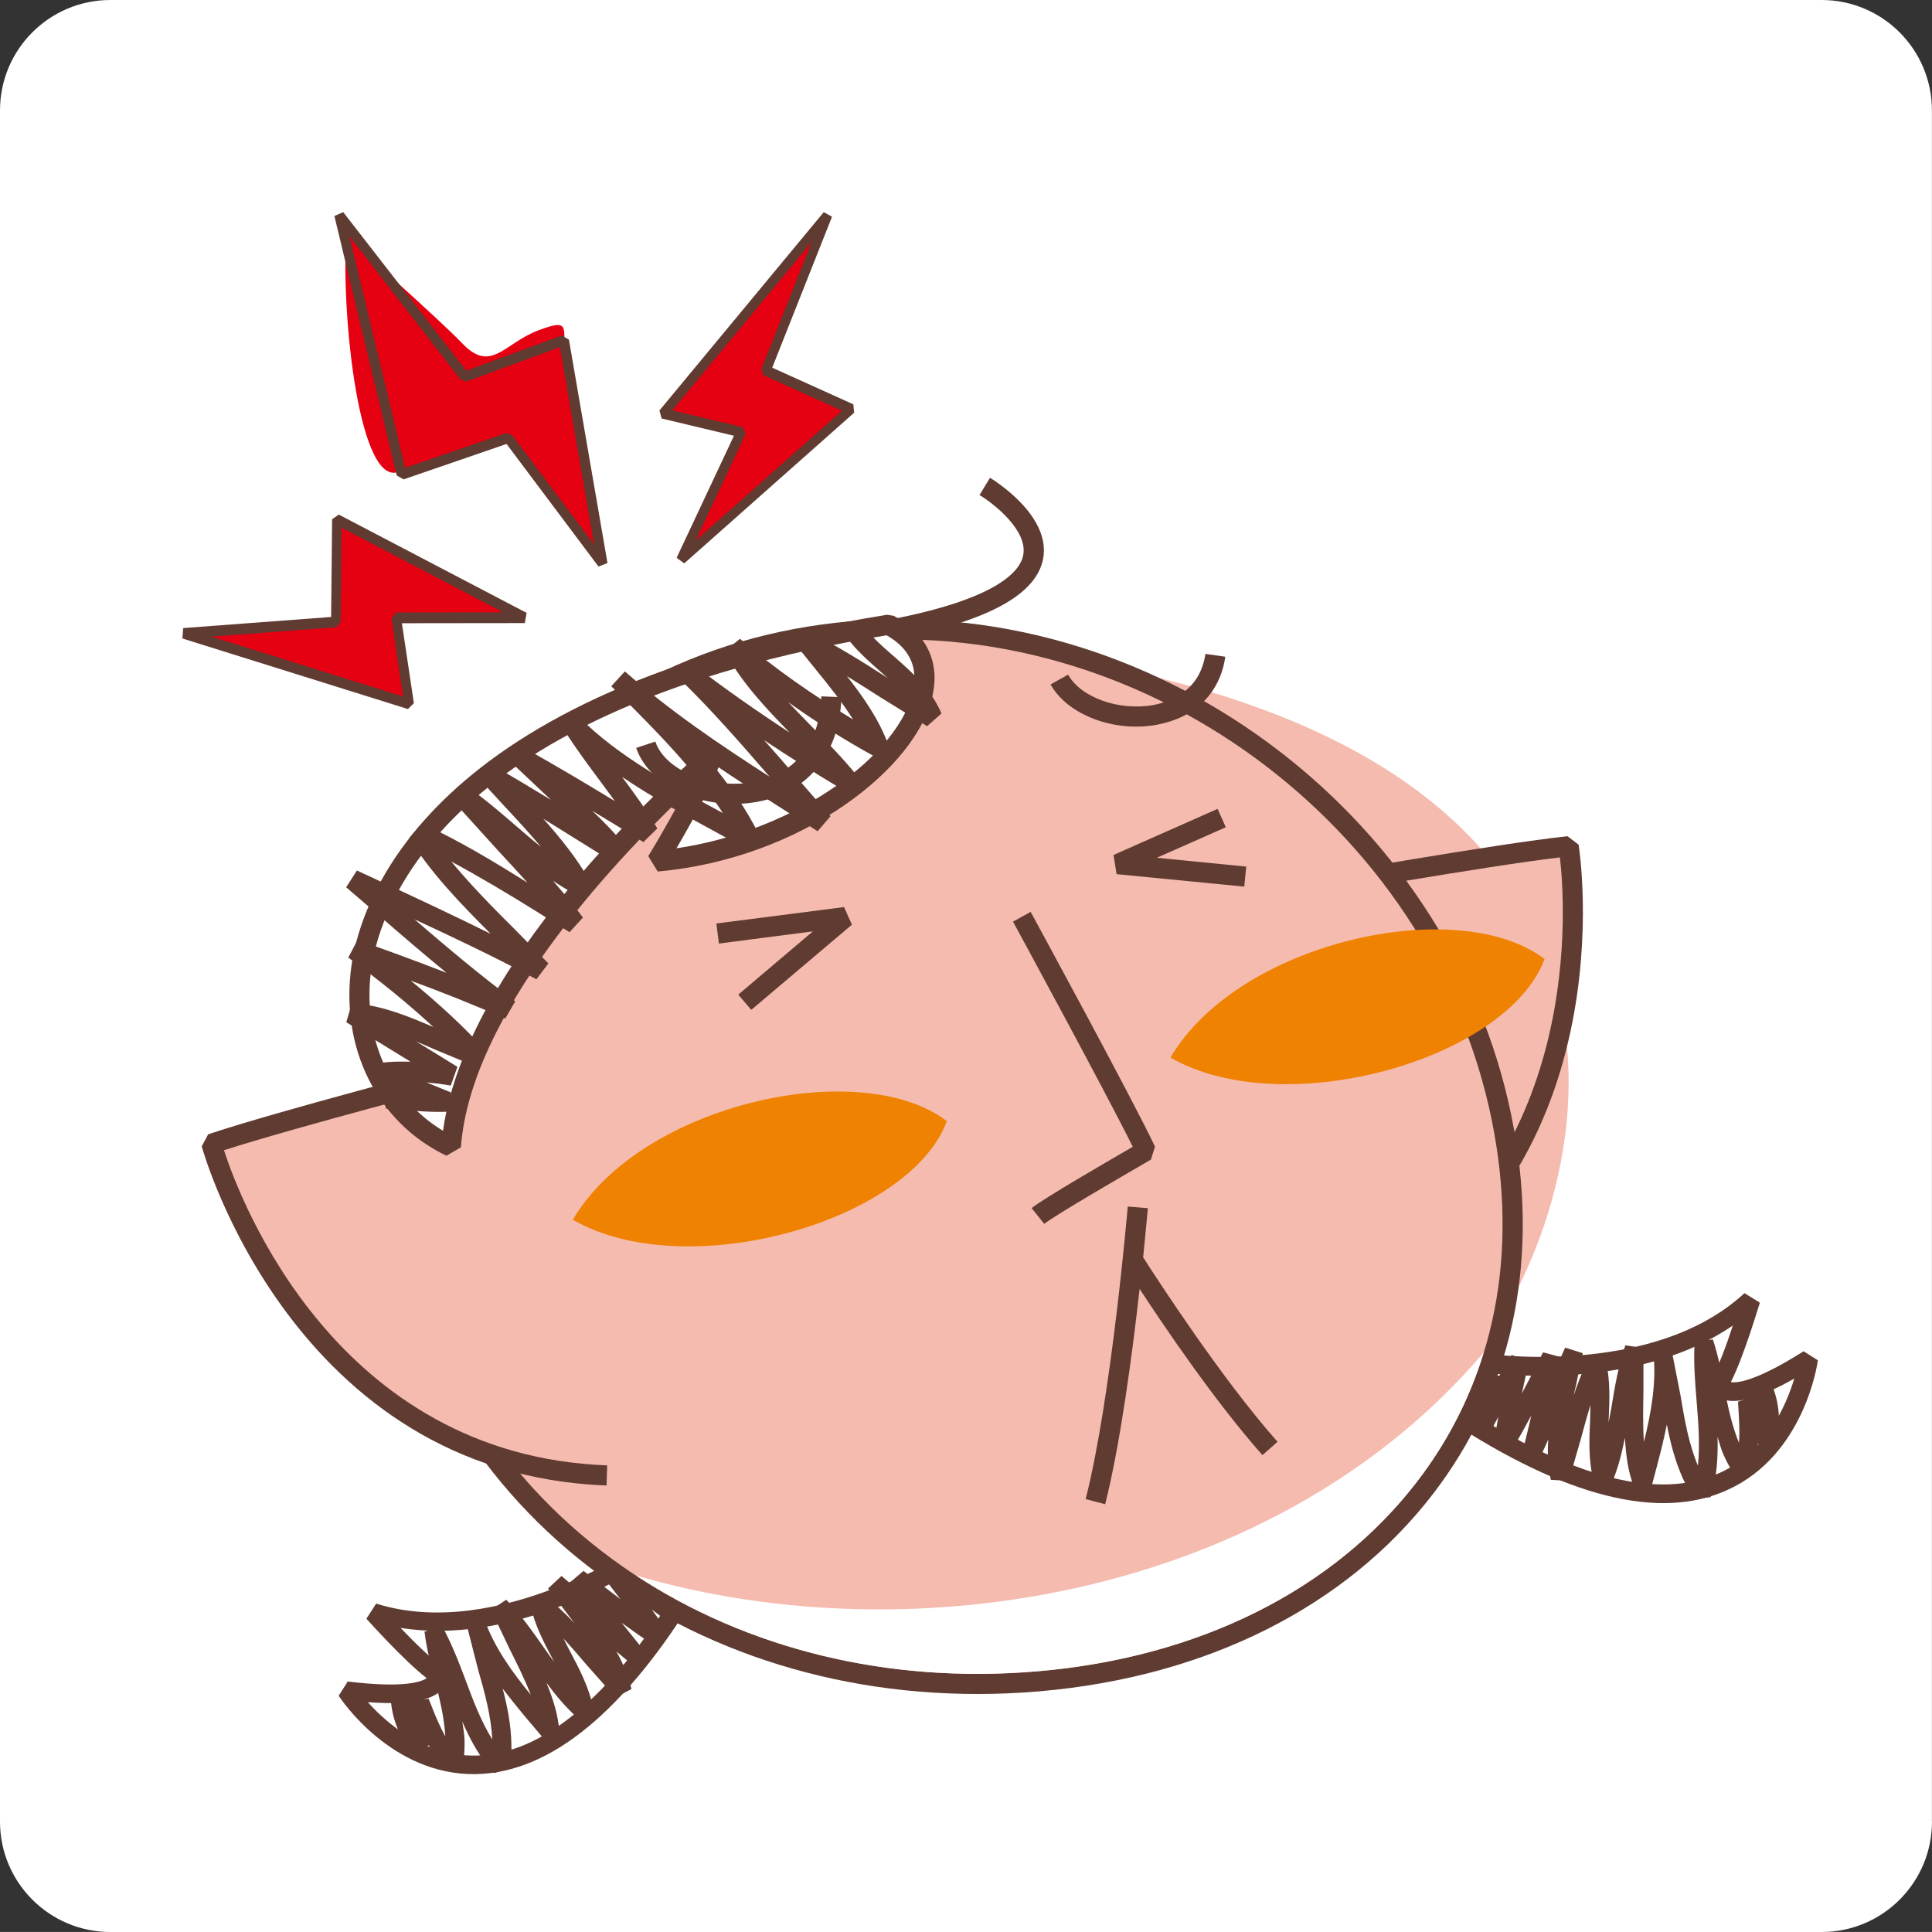
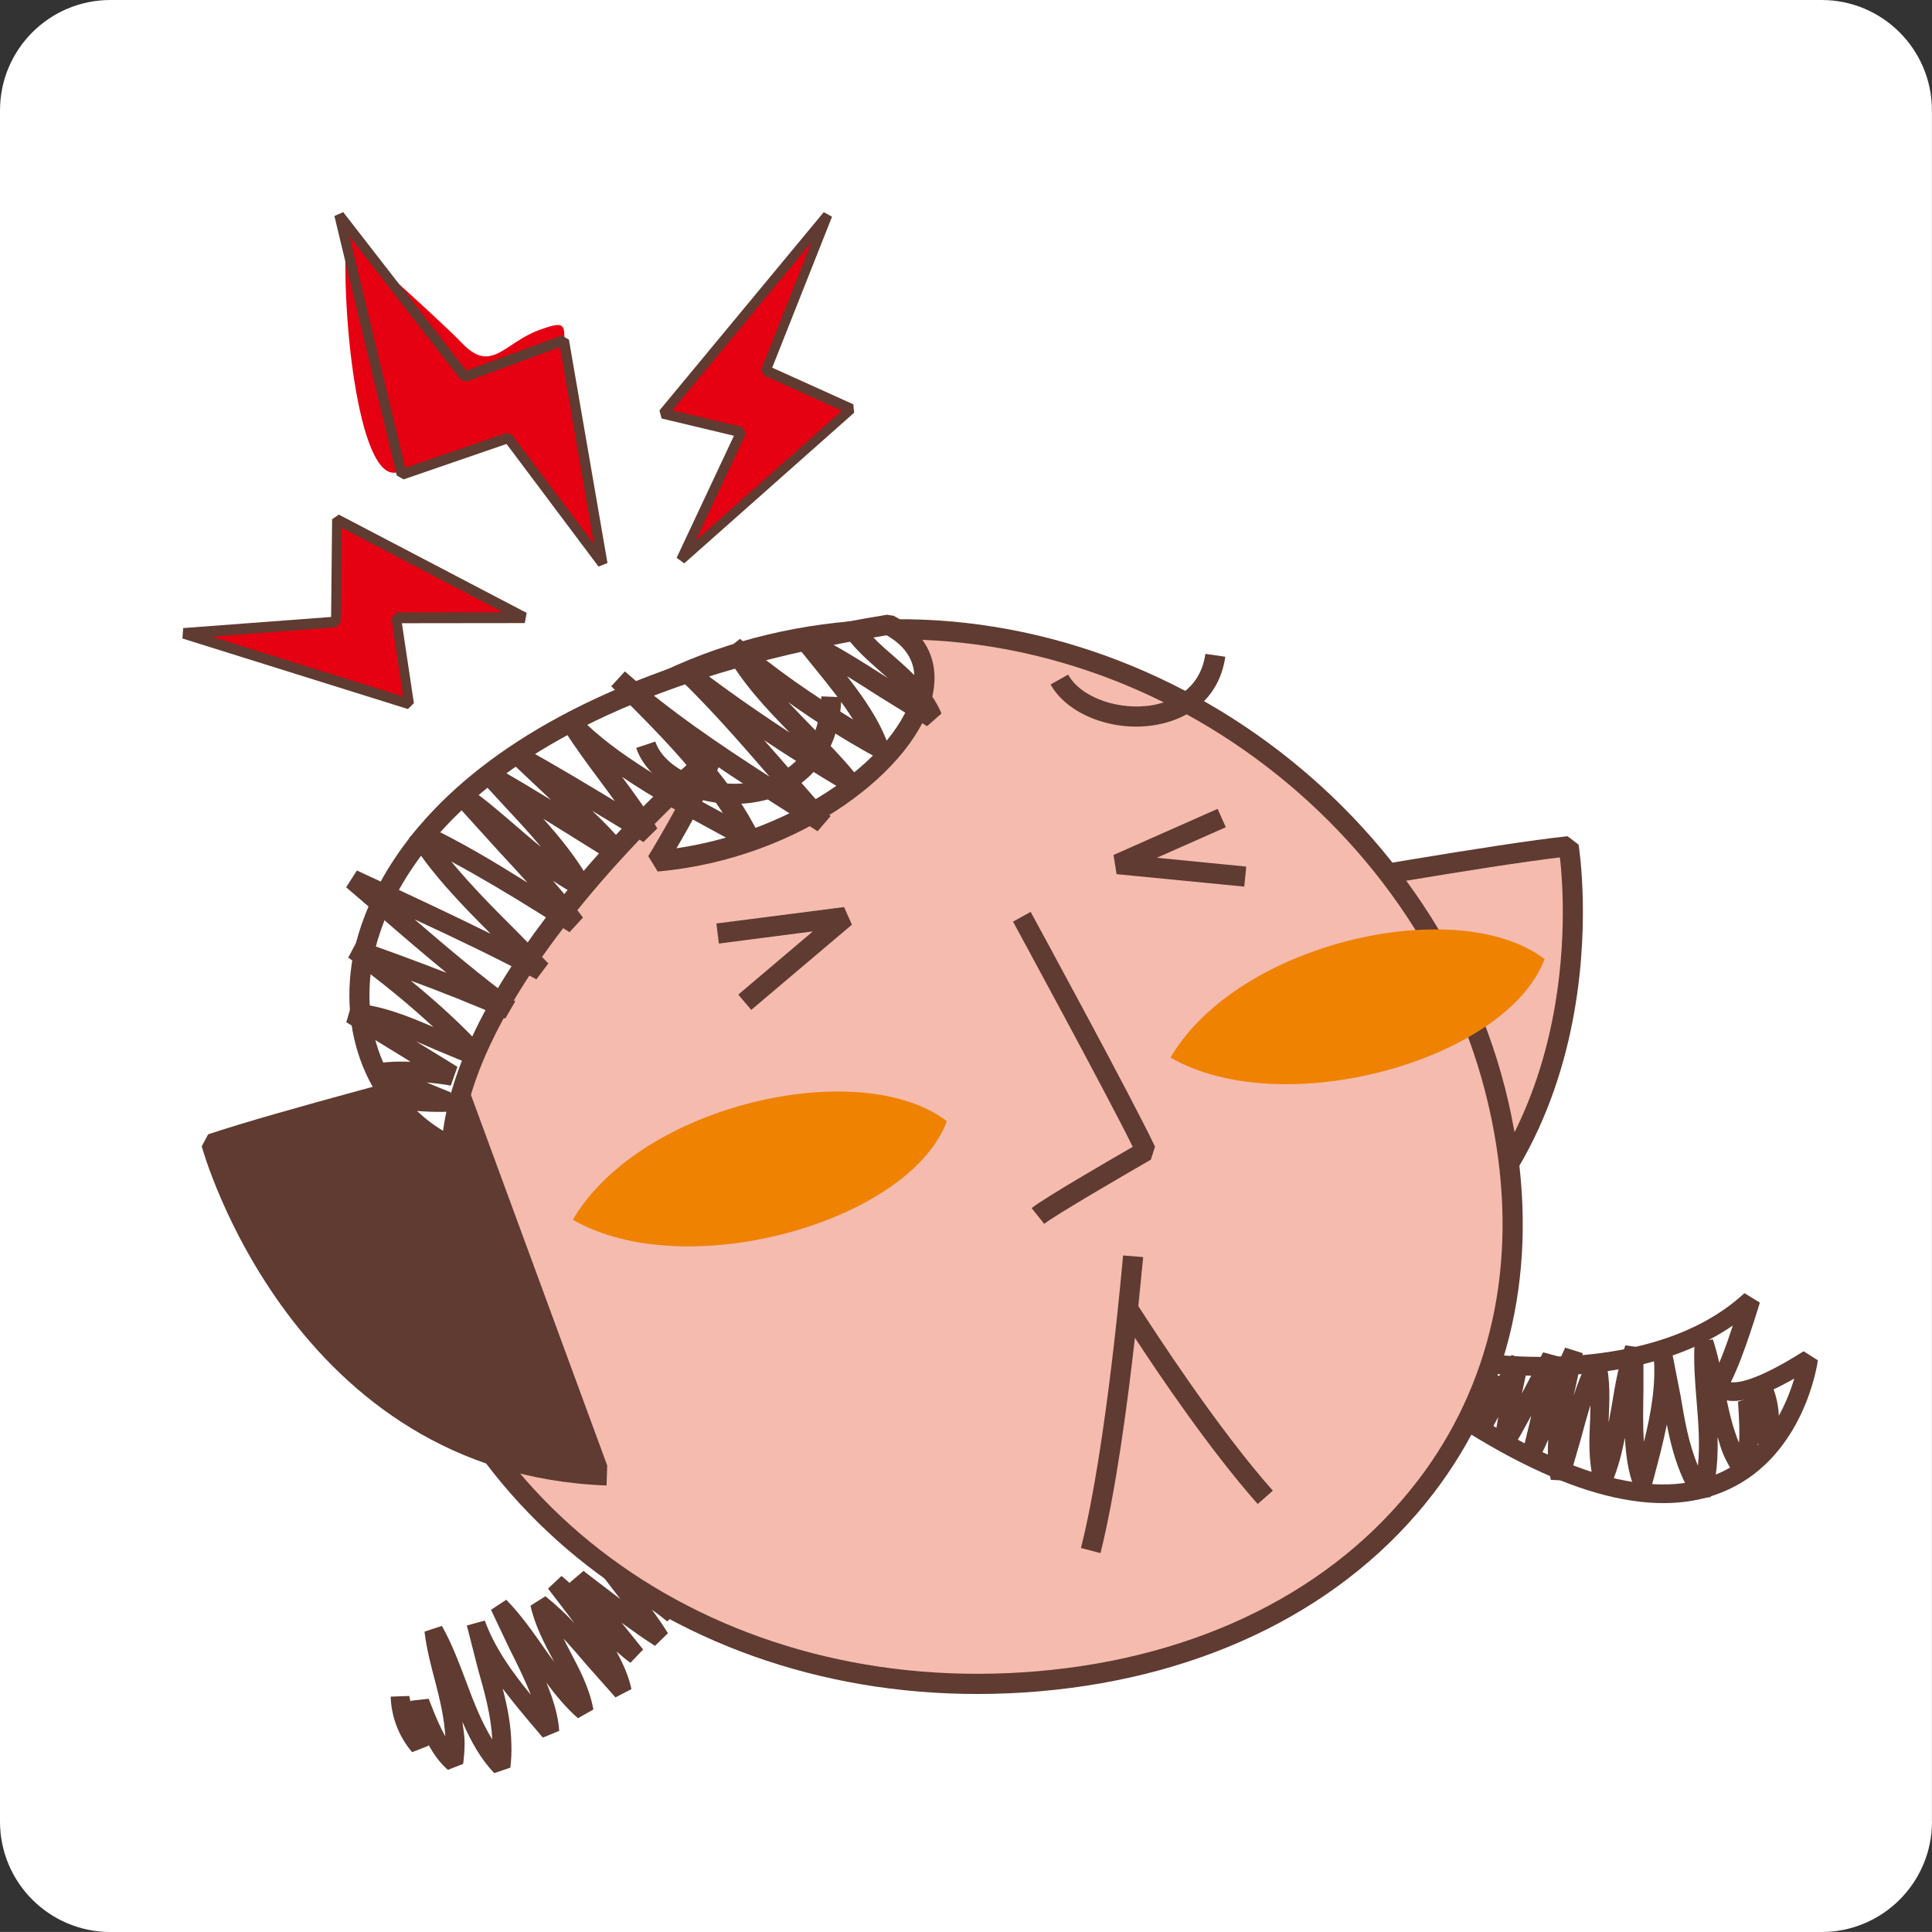
<svg xmlns="http://www.w3.org/2000/svg" id="_レイヤー_2" viewBox="0 0 271.03 271.02">
  <rect x="0" y="0" width="271.03" height="271.02" fill="#333333" stroke="none" />
  <g id="_レイヤー_1-2">
    <g>
      <path d="M271.03,255.54c0,8.55-6.94,15.49-15.48,15.49H15.49c-8.55,0-15.49-6.93-15.49-15.49V15.49C0,6.93,6.94,0,15.49,0H255.54c8.54,0,15.48,6.93,15.48,15.49V255.54Z" fill="#fff" />
      <g>
        <g>
          <g>
-             <path d="M97.72,221.42l-6.04-4.84-1.57-.05c-.2,.14-20.24,13.8-37.34,8.43l-1.37,2.12c.23,.25,5.21,5.83,8.46,8.34-.72,.51-3.17,1.43-11.08,.47l-1.27,2c.3,.46,7.42,11.19,19.24,10.99,10.48-.17,20.99-8.83,31.25-25.76l-.29-1.7Z" fill="#5f3b31" />
            <path d="M66.76,246.28h-.03c-7.19,.12-12.49-4.55-15.13-7.49,5.58,.42,9.03-.19,10.48-1.85,.59-.69,.72-1.38,.72-1.84-.02-.23-.05-.42-.07-.48l-.55-.76c-1.56-1-4.05-3.46-5.99-5.49,15.3,2.45,30.87-6.75,34.61-9.15,.95,.77,3.24,2.61,4.37,3.51-9.54,15.41-19.09,23.37-28.39,23.55Z" fill="#fff" />
            <path d="M93.58,227.48l1.91-1.76c-1.15-1.73-2.95-4.27-5-6.47,0,0-1.2,1.11-1.63,1.5-.96-.67-1.95-1.35-2.86-1.91l-1.73,1.89,2,2.62c.25,.32,.51,.65,.77,.99-1.55-1.18-3.09-2.35-4.62-3.53l-.56-.44-1.95,1.66s.06,.09,.08,.11c-.4-.34-.79-.72-1.22-1.06l-1.89,1.77,2.73,3.57c.32,.44,.67,.87,.98,1.29-1.26-1.33-2.6-2.6-4.08-3.78l-2.09,1.32c.62,2.78,1.92,5.25,3.18,7.62,.07,.09,.09,.18,.17,.3-.44-.59-.88-1.17-1.3-1.79-1.66-2.37-3.37-4.84-5.45-6.96l-2.14,1.41,2.55,5.38c1.11,2.19,2.2,4.41,3.04,6.55-2.65-3.23-5.08-6.61-6.46-10.42l-2.52,.69,1.57,6.15c.94,3.3,1.82,6.47,2,9.84-1.53-2.47-2.66-5.37-3.71-8.23-.99-2.63-2.03-5.35-3.36-7.7l-2.44,.8c.29,2.4,.88,4.66,1.46,6.84,.69,2.65,1.3,5.19,1.46,7.86-.76-1.36-1.41-2.9-1.96-4.33l-.38-.95-2.5,.28c-.02,.07-.02,.14-.02,.21-.05-.3-.17-.58-.18-.88l-2.63,.09c.1,2.88,1.17,5.65,3.02,7.79l2.3-.9s0-.07-.01-.14c.73,1.34,1.61,2.56,2.72,3.52l2.14-.83c.15-1.11,.22-2.17,.2-3.22-.02-.92-.19-1.8-.31-2.7,1.16,2.65,2.53,5.19,4.48,7.21l2.26-.77c.12-1.08,.17-2.14,.14-3.18-.04-2.76-.56-5.37-1.22-7.9,1.5,1.96,3.07,3.87,4.66,5.72l.97,1.15,2.3-.95c-.14-2.17-.85-4.44-1.8-6.75,1.32,1.78,2.75,3.5,4.43,4.98l2.16-1.22c-.55-3.05-1.96-5.67-3.31-8.23-.31-.57-.59-1.15-.88-1.73,1.09,1.18,2.14,2.4,3.22,3.67l4.07,4.59,2.24-1.17c-.41-1.89-1.2-3.62-2.11-5.28,.66,.55,1.27,1.11,1.97,1.59l1.78-1.86-2.35-2.93c-.23-.28-.45-.56-.68-.83,1.53,1.11,3.09,2.23,4.69,3.25l1.82-1.77c-.69-1.13-1.47-2.24-2.26-3.32,.72,.53,1.43,1.06,2.14,1.64Z" fill="#5f3b31" />
          </g>
          <g>
            <path d="M202.6,197.46l3.39-6.96,1.38-.73c.24,.04,24.2,3.8,37.35-8.36l2.16,1.33c-.12,.33-2.21,7.49-4.07,11.15,.87,.14,3.47-.07,10.21-4.33l2,1.27c-.07,.53-1.91,13.3-12.67,18.18-9.54,4.36-22.76,1.02-39.28-9.88l-.47-1.66Z" fill="#5f3b31" />
            <path d="M241.22,206.63h.02c6.54-2.97,9.34-9.47,10.47-13.24-4.85,2.76-8.23,3.7-10.25,2.83-.84-.37-1.24-.95-1.43-1.36-.11-.23-.14-.39-.16-.46l.17-.94c.99-1.56,2.19-4.84,3.05-7.51-12.76,8.75-30.78,7.12-35.18,6.57-.54,1.09-1.82,3.73-2.45,5.02,15.23,9.86,27.26,12.95,35.74,9.1Z" fill="#fff" />
            <path d="M208.94,201.14l-2.48-.76c.29-2.05,.84-5.12,1.74-8,0,0,1.57,.49,2.11,.65,.58-.99,1.19-2.03,1.77-2.95l2.38,.97-.7,3.22c-.09,.41-.17,.83-.27,1.22,.91-1.7,1.8-3.43,2.65-5.13l.33-.65,2.48,.67s-.03,.09-.03,.14c.21-.48,.42-.99,.65-1.47l2.47,.78-.93,4.4c-.13,.53-.24,1.06-.36,1.59,.56-1.75,1.24-3.48,2.09-5.16l2.44,.3c.65,2.77,.51,5.55,.39,8.25,0,.12,0,.2,0,.32,.13-.72,.27-1.43,.4-2.16,.47-2.88,.97-5.83,1.94-8.64l2.54,.37v5.97c-.04,2.44-.1,4.91,.07,7.21,1-4.06,1.74-8.16,1.35-12.19l2.58-.44,1.22,6.22c.56,3.39,1.13,6.64,2.42,9.75,.31-2.88,.07-5.99-.18-9.03-.23-2.79-.46-5.69-.27-8.39l2.55-.3c.75,2.26,1.19,4.56,1.61,6.79,.51,2.7,1.05,5.26,2.05,7.72,.12-1.56,.02-3.2-.07-4.74l-.06-1.04,2.37-.81s.07,.12,.11,.18c-.09-.27-.09-.6-.2-.88l2.39-1.03c1.16,2.65,1.38,5.6,.63,8.32l-2.47,.19s-.02-.07-.04-.15c-.09,1.53-.35,3.02-.96,4.36l-2.29,.16c-.59-.92-1.12-1.87-1.54-2.81-.39-.86-.6-1.71-.87-2.58,.06,2.9-.09,5.76-.98,8.44l-2.35,.28c-.56-.92-1.07-1.87-1.49-2.79-1.15-2.53-1.8-5.12-2.3-7.67-.48,2.42-1.11,4.79-1.73,7.14l-.39,1.45-2.49,.14c-.81-2.01-1.13-4.38-1.27-6.87-.44,2.19-.98,4.36-1.87,6.41l-2.47-.18c-.82-2.99-.67-5.97-.54-8.85,.03-.67,.02-1.29,.05-1.96-.49,1.54-.9,3.08-1.34,4.7l-1.7,5.9-2.52-.12c-.45-1.86-.48-3.78-.36-5.66-.36,.78-.67,1.54-1.09,2.3l-2.42-.95,.88-3.63c.09-.35,.16-.72,.24-1.07-.91,1.68-1.82,3.35-2.83,4.96l-2.41-.83c.14-1.31,.37-2.64,.62-3.96-.43,.81-.85,1.56-1.24,2.39Z" fill="#5f3b31" />
          </g>
-           <path d="M203.53,194.35c18.88-19,42.16-88.68-59.64-102.76,0,0-5.22,73.75,59.64,102.76Z" fill="#f5bbaf" />
          <g>
            <path d="M221.44,118.48l-1.54-1.17c-9.67,1.01-36.19,5.7-36.45,5.74l.49,2.79,4.4,57.02,1.27,2.51c39.35-19.76,31.92-66.42,31.84-66.89Z" fill="#5f3b31" />
            <path d="M188.34,182.85c32.12-16.15,31.51-51.24,30.63-61.21-.06-.58-.09-.97-.15-1.36-10.45,1.24-34.63,5.51-34.88,5.55-3.23,6.73-5.74,41.31,4.4,57.02Z" fill="#f5bbaf" />
          </g>
          <g>
            <path d="M212.41,158.54c-7.67-43.08-49.41-75.1-93.08-71.38-21.21,1.82-39.73,11.71-52.1,27.81-12.36,16.1-17.11,36.47-13.38,57.39,7.38,41.52,46.04,68.82,91.93,64.91,23.46-2.01,43.09-11.86,55.27-27.72,10.87-14.15,14.79-31.79,11.37-51.01Z" fill="#5f3b31" />
            <path d="M198.8,207.82c-11.68,15.23-30.61,24.7-53.27,26.63-44.39,3.78-81.78-22.53-88.91-62.6-3.58-20.11,.99-39.7,12.86-55.16,11.87-15.48,29.67-24.97,50.08-26.7,42.27-3.62,82.65,27.35,90.07,69.03,3.29,18.44-.46,35.3-10.82,48.8Z" fill="#f5bbaf" />
-             <path d="M89.19,221c15.49,10.19,35.11,15.28,56.35,13.46,22.66-1.93,41.58-11.4,53.27-26.63,4.23-5.5,7.35-11.59,9.34-18.11-28.94,34.03-79.87,42.74-118.96,31.29Z" fill="#fff" />
          </g>
          <g>
            <path d="M65.44,151.89l-.7-2.74c-.27,.07-26.32,6.86-35.54,9.98l-.9,1.68c.11,.47,12.77,45.97,56.79,47.58l.09-2.81-19.74-53.68Z" fill="#5f3b31" />
-             <path d="M85.18,205.57c-37.99-1.4-51.49-37.21-53.76-44.21,10.04-3.23,33.78-9.42,34.02-9.46,8.68,5.68,21.86,35.18,19.74,53.68Z" fill="#f5bbaf" />
          </g>
          <g>
-             <path d="M138.88,67.03l-1.47,2.42c1.94,1.15,6.81,4.95,6.13,8.43-.43,2.33-3.89,6.66-22.02,9.63l.45,2.79c15.33-2.51,23.3-6.41,24.36-11.89,1.18-6.13-7.09-11.17-7.45-11.38Z" fill="#5f3b31" />
            <path d="M125.32,86.38l-.87-.14c-64.64,10.42-73.85,40.23-75.13,49.12-1.67,11.59,3.54,22.1,13.31,26.77l2.03-1.18c1.34-18.66,21.28-39.83,30.97-49.1-2.29,4.36-4.66,8.21-4.69,8.25l1.32,2.16c20.15-1.77,36.53-14.53,38.61-24.91,.94-4.7-1.02-8.59-5.55-10.99Z" fill="#5f3b31" />
            <path d="M128.11,96.82c-1.79,8.85-16.1,19.68-33.21,22.18,1.78-3.03,4.68-8.2,6.37-12.49l-2.23-1.59c-1.39,1.17-33.42,28.5-36.89,53.71-5.9-3.55-9.59-9.67-10.22-16.84-.17-1.94-.13-3.96,.18-6.04,1.23-8.39,10.03-36.44,72.27-46.63,2.36,1.36,3.69,3.16,3.87,5.39,.06,.72,.03,1.5-.13,2.31Z" fill="#fff" />
            <path d="M130.06,101.87l2.02-1.78c-1.49-3.45-4.1-5.74-6.61-7.95-1.64-1.42-3.17-2.76-4.41-4.4l-2.27,1.69c1.41,1.89,3.15,3.38,4.81,4.86,.32,.28,.62,.56,.94,.83-3.52-2.26-7.14-4.54-10.78-6.34l-1.74,2.14,2.44,3.02c1.84,2.26,3.7,4.58,5.22,7-5.63-3.43-10.96-7.1-15.87-11.32l-2.17,1.73c2.33,4.31,5.74,7.95,9.15,11.43-4.83-3.16-9.32-6.31-13.35-9.42l-1.85,2.12c4.33,4.22,8.4,8.89,12.37,13.48-7.08-4.56-13.87-9.15-20.3-14.77l-1.91,2.08,1.42,1.41c4.98,4.95,10.4,10.46,14.24,16.38-6.98-3.78-14.81-8.04-20.03-13.34l-2.2,1.73c1.56,2.51,3.32,4.84,5.01,7.12,.69,.92,1.37,1.87,2.06,2.81-3.79-2.3-8.15-4.91-12.58-7.39l-1.69,2.21s4.97,4.7,5.32,5.02c-2.61-1.59-5.23-3.18-7.88-4.66l-1.75,2.17,3.32,3.61c1.67,1.78,3.34,3.6,4.91,5.47-1.19-.94-2.36-1.96-3.56-2.99-2.17-1.87-4.42-3.83-6.86-5.49l-1.87,2.08,6.43,7.1c1.3,1.4,2.65,2.85,3.96,4.31-4.76-2.97-9.63-5.92-14.81-8.3l-1.79,2.05c3,4.84,7.22,9.22,11.44,13.43-5.23-2.58-10.51-5.07-15.72-7.47l-3.05-1.41-1.51,2.35,4.69,4.03c3.05,2.65,6.2,5.35,9.39,7.97-4.56-1.77-8.86-3.34-12.48-4.6l-1.3,2.46c4.72,3.46,8.59,6.64,11.94,9.75-3.68-1.59-7.46-3.11-11.43-3.34l-.79,2.66,6.73,4.14s1.31,.81,2.28,1.4c-1.41-.02-2.8-.05-4.25,.18l-.52,2.6c.62,.37,1.29,.67,1.94,.99-.16,0-.44-.02-.44-.02l-.22,2.81,1.84,.16c2.26,.18,4.58,.39,6.82,.3l.53-2.7s-3.41-1.38-3.45-1.41c1.06,.1,2.14,.21,3.4,.44l.93-2.63s-3.91-2.42-5.81-3.57c.9,.37,1.79,.76,2.67,1.15l5.39,2.24,1.52-2.28c-2.88-3.18-6.29-6.33-10.32-9.63,4.19,1.54,8.7,3.32,13.26,5.32l1.4-2.42c-4.85-3.59-9.54-7.55-14.13-11.5,5.76,2.67,11.54,5.42,17.1,8.41l1.68-2.23-4.76-4.82c-3.05-3.04-6.16-6.2-8.86-9.47,4.06,2.19,8.03,4.56,11.88,6.96l4.71,2.95,1.88-2.05c-1.32-1.79-2.77-3.5-4.21-5.16,1.04,.69,2.12,1.36,3.26,1.96l1.88-1.96c-1.75-3.13-4.08-5.99-6.5-8.71,1.61,.99,3.23,2.01,4.82,3l5.06,3.16,1.84-2.08c-1.5-1.89-3.14-3.57-4.84-5.18,2.7,1.61,5.17,3.14,7.17,4.38l1.95-1.91c-1.5-2.58-3.23-4.93-4.94-7.23,4.25,2.86,8.84,5.41,13.16,7.74l4.09,2.24,1.95-1.85c-1.72-3.61-4.17-7.02-6.89-10.3,4,2.72,8.09,5.32,12.29,7.99l2.83,1.8,1.81-2.11-5.27-6.04c-1.32-1.54-2.69-3.09-4.05-4.63,3.52,2.35,7.24,4.7,11.17,7.03l1.82-2.1c-1.94-2.4-4.19-4.68-6.36-6.89-1.09-1.11-2.17-2.24-3.25-3.37,3.79,2.7,7.74,5.21,11.98,7.55l2-1.72c-1.25-3.41-3.41-6.5-5.73-9.47,1.56,.97,3.14,1.96,4.67,2.95l6.56,4.06Z" fill="#5f3b31" />
          </g>
        </g>
        <g>
          <path d="M144.59,127.92l-2.48,1.37c.12,.23,12.91,23.73,16.8,31.59-3.36,1.94-12.45,7.21-14.19,8.6l1.77,2.21c1.55-1.24,11.33-6.91,14.96-9.01l.58-1.82c-3.02-6.43-16.85-31.84-17.44-32.93Z" fill="#5f3b31" />
-           <path d="M160.37,176.35c.41-4.1,.65-6.77,.66-6.86l-2.82-.23c-.03,.26-2.29,26.82-5.91,41.04l2.74,.72c2.13-8.46,3.81-21.08,4.83-30.21,3.3,5.05,10.53,15.76,17.23,23.32l2.12-1.87c-7.79-8.77-16.75-22.6-18.87-25.9Z" fill="#5f3b31" />
+           <path d="M160.37,176.35l-2.82-.23c-.03,.26-2.29,26.82-5.91,41.04l2.74,.72c2.13-8.46,3.81-21.08,4.83-30.21,3.3,5.05,10.53,15.76,17.23,23.32l2.12-1.87c-7.79-8.77-16.75-22.6-18.87-25.9Z" fill="#5f3b31" />
          <path d="M100.5,129.56l.35,2.81s8.06-1.06,13.18-1.71c-4.01,3.39-10.46,8.87-10.46,8.87l1.82,2.14,14.12-11.95-1.1-2.47-17.91,2.3Z" fill="#5f3b31" />
          <path d="M162.26,120.34c4.33-1.92,9.7-4.29,9.7-4.29l-1.15-2.58-14.6,6.47,.43,2.69,17.91,1.75,.28-2.81s-7.3-.71-12.57-1.24Z" fill="#5f3b31" />
          <path d="M105.21,109.79c-5.76,.85-11.97-1.84-13.28-5.76l-2.68,.89c1.77,5.28,9.11,8.71,16.35,7.67,7.52-1.11,12.17-6.64,12.44-14.79l-2.82-.11c-.33,9.66-7.11,11.68-10.01,12.1Z" fill="#5f3b31" />
          <path d="M162.32,101.66c5.35-.99,8.85-4.46,9.57-9.53l-2.79-.4c-.75,5.18-4.88,6.7-7.27,7.17-4.81,.87-10.19-1.02-11.99-4.26l-2.46,1.38c2.39,4.29,8.98,6.77,14.96,5.64Z" fill="#5f3b31" />
          <path d="M132.83,157.28c-12.09-9.22-42.91-2.44-52.47,13.83,15.89,9.17,47.23,.29,52.47-13.83Z" fill="#ef8200" />
          <path d="M216.68,134.54c-12.1-9.22-42.93-2.45-52.48,13.82,15.9,9.16,47.22,.3,52.48-13.82Z" fill="#ef8200" />
        </g>
        <g>
          <g>
            <path d="M116.73,30.41l-1.17-.65-23.05,27.82,.31,1.13s8.8,2.1,10.14,2.42c-.66,1.41-8.04,17.12-8.04,17.12l1.07,.78,23.83-21.13-.11-1.18s-10.36-4.68-11.38-5.14c.47-1.17,8.39-21.18,8.39-21.18Z" fill="#5f3b31" />
            <path d="M118.11,57.62c-1.41,1.24-16.73,14.84-20.52,18.21,1.93-4.13,7.01-14.95,7.01-14.95l-.41-.96s-8.19-1.95-9.88-2.35c1.2-1.46,15.47-18.69,19.56-23.63-2.1,5.29-7.07,17.84-7.07,17.84l.31,.86s9.39,4.24,11,4.97Z" fill="#e50012" />
          </g>
          <g>
            <path d="M25.7,88.1l-.11,1.47,31.64,9.9,.83-.83s-1.46-9.74-1.68-11.21c1.42,0,17.24-.02,17.24-.02l.26-1.43-26.35-13.79-.94,.65s-.13,12.48-.14,13.71c-1.14,.09-20.75,1.56-20.75,1.56Z" fill="#5f3b31" />
            <path d="M47.91,74.03c1.56,.81,18.5,9.67,22.69,11.87-4.14,0-15.03,.02-15.03,.02l-.65,.86s1.35,9.06,1.63,10.93c-1.65-.52-21.24-6.64-26.86-8.4,5.19-.4,17.49-1.32,17.49-1.32l.61-.73s.12-11.29,.13-13.22Z" fill="#e50012" />
          </g>
          <g>
            <path d="M48.56,33.18s13.38,11.93,16.2,14.9c4.16,4.42,5.91,.06,10.82-1.76,4.92-1.82,3.24-.3,3.58,5.58,.35,5.86-15.34,10.21-23,14.18-5.68,2.95-8.3-21.59-7.6-32.9Z" fill="#e50012" />
            <path d="M79.8,47.64l-.98-.58s-12.5,4.61-13.41,4.94c-.65-.83-17.26-22.24-17.26-22.24l-1.24,.54,8.75,36.41,.96,.54s13.51-4.65,14.44-4.97c.62,.83,12.9,17.2,12.9,17.2l1.26-.49-5.41-31.35Z" fill="#5f3b31" />
            <path d="M71.84,61.03l-.83-.28s-12.79,4.41-14.17,4.88c-.34-1.39-6.59-27.38-7.81-32.47,3.14,4.05,15.6,20.11,15.6,20.11l.83,.25s11.62-4.3,13.09-4.83c.26,1.51,3.99,23.11,4.77,27.64-2.64-3.51-11.48-15.3-11.48-15.3Z" fill="#e50012" />
          </g>
        </g>
      </g>
    </g>
  </g>
</svg>